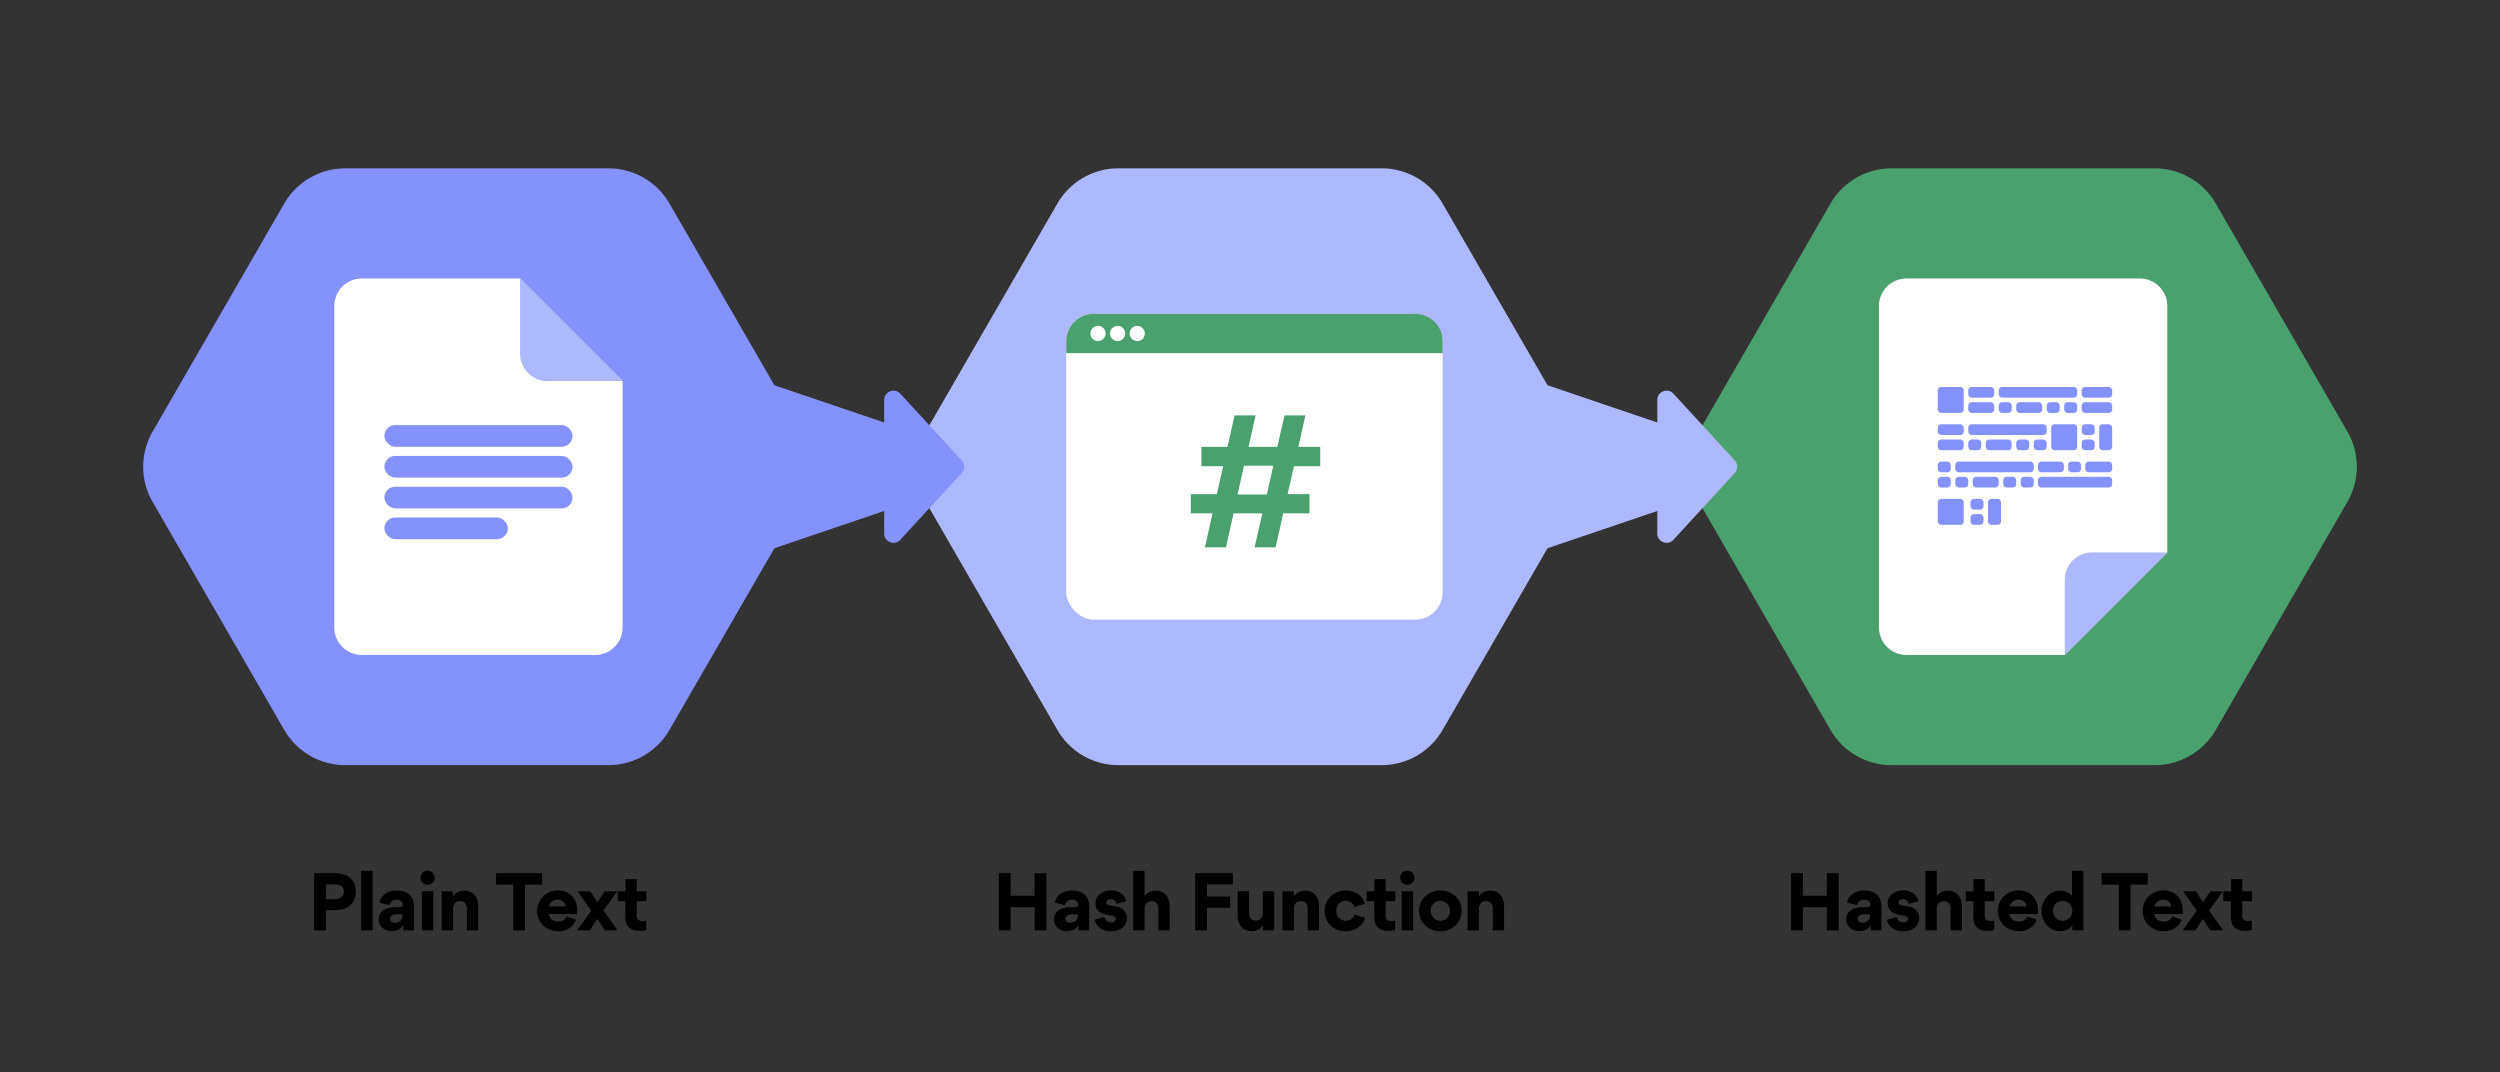
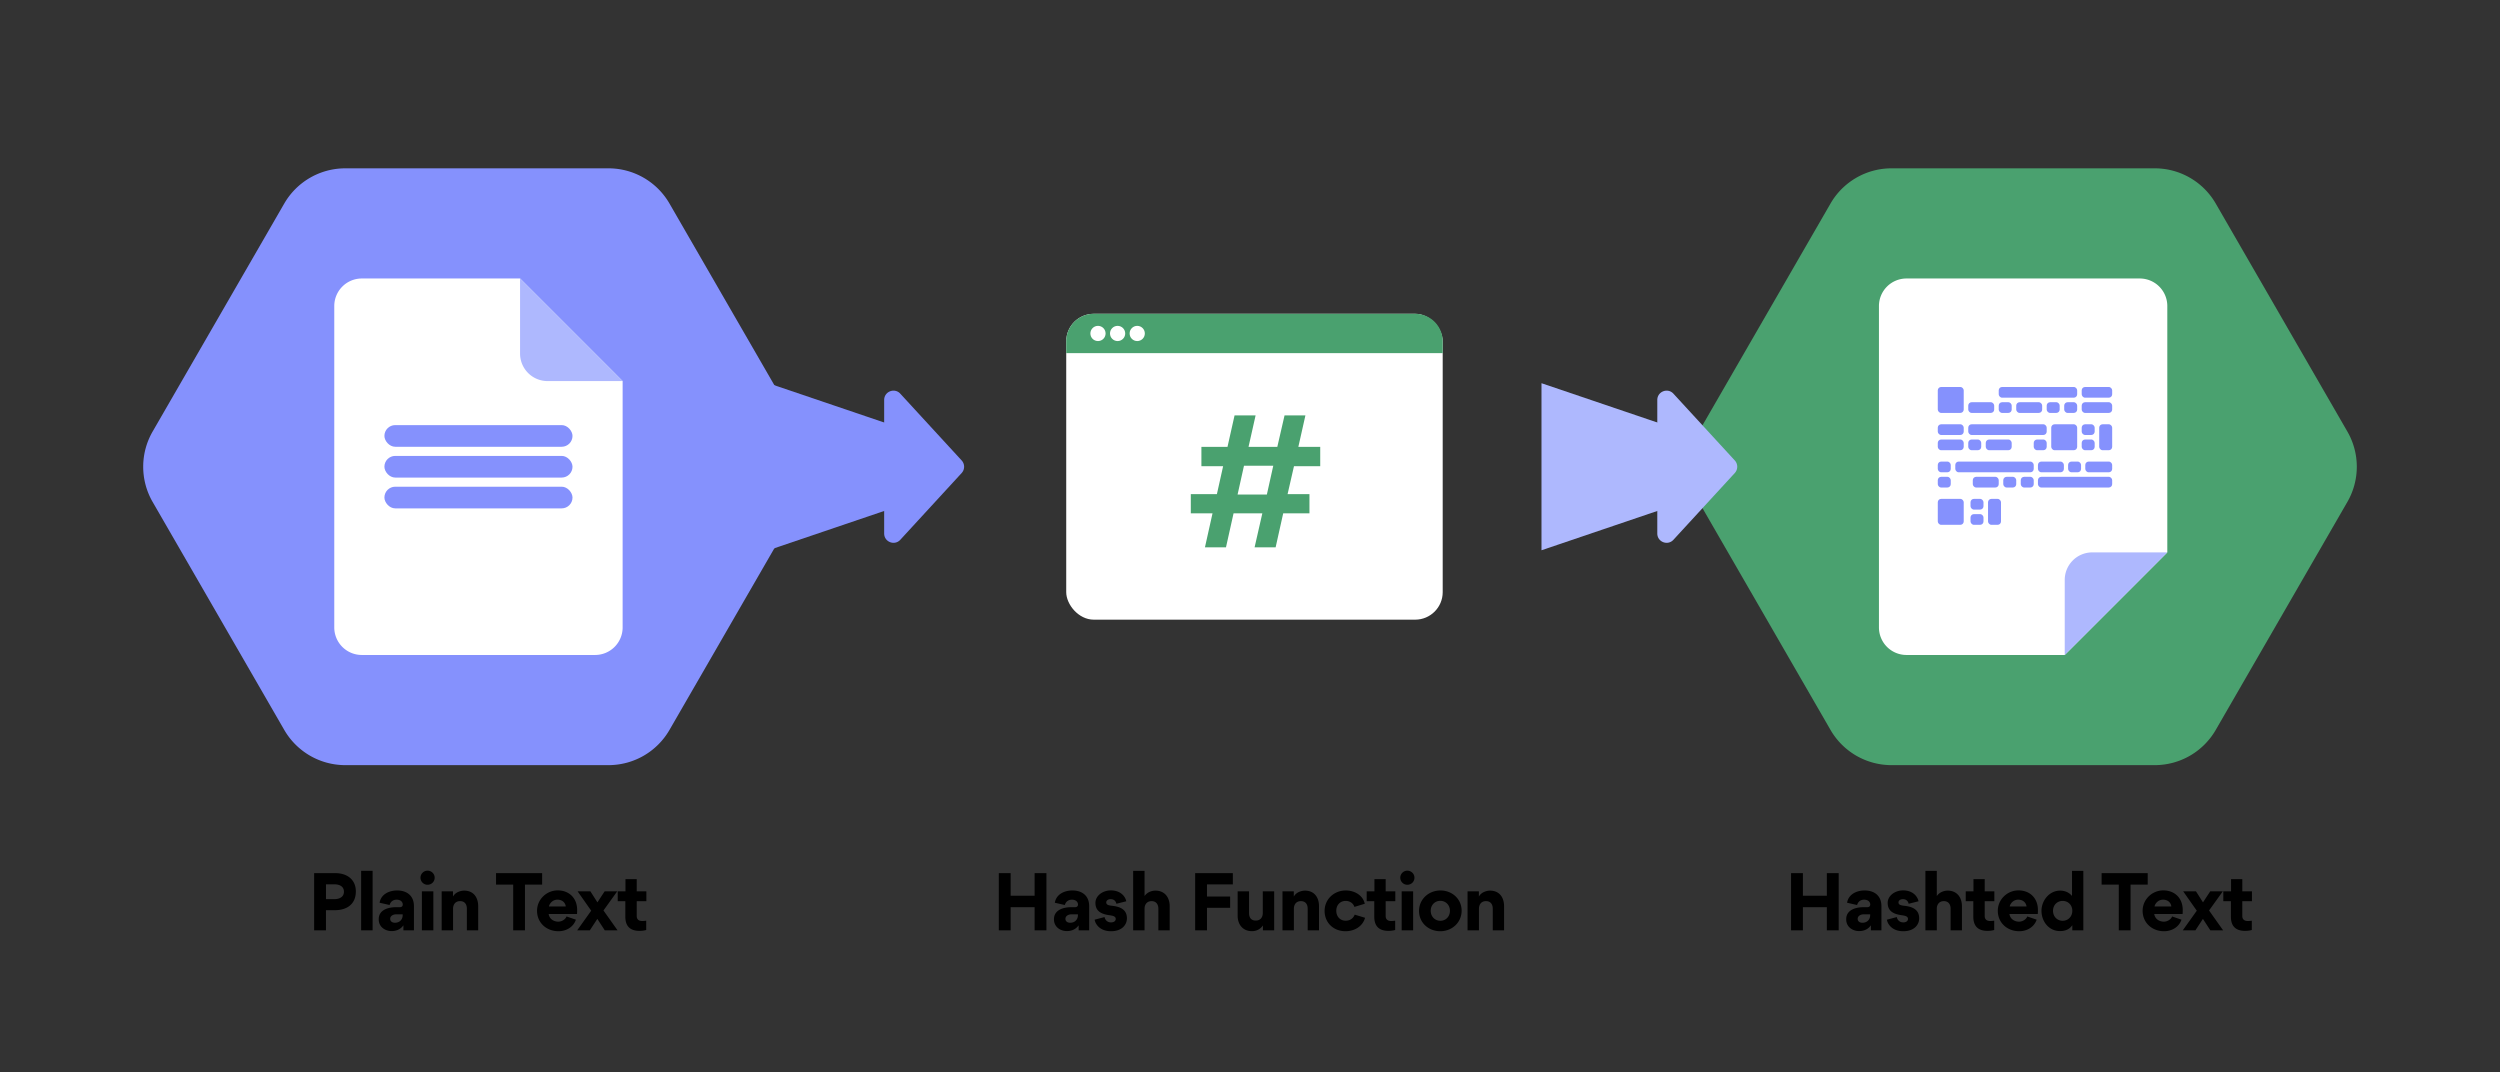
<svg xmlns="http://www.w3.org/2000/svg" width="746" height="320" viewBox="0 0 746 320" fill="none">
  <rect x="0" y="0" width="746" height="320" fill="#333333" stroke="none" />
  <path d="M239.051 128.766a21.015 21.015 0 010 21.015l-39.276 68.029a21.015 21.015 0 01-18.2 10.507h-78.552a21.015 21.015 0 01-18.2-10.507l-39.276-68.029a21.015 21.015 0 010-21.015l39.276-68.029a21.015 21.015 0 0118.2-10.507h78.552a21.016 21.016 0 0118.2 10.507l39.276 68.029z" fill="#8591FD" />
-   <path d="M469.752 128.766a21.015 21.015 0 010 21.015l-39.276 68.028a21.014 21.014 0 01-18.2 10.508h-78.552a21.014 21.014 0 01-18.2-10.508l-39.276-68.028a21.015 21.015 0 010-21.015l39.276-68.03a21.016 21.016 0 0118.2-10.507h78.552a21.016 21.016 0 0118.2 10.508l39.276 68.029z" fill="#AEB8FE" />
  <path d="M700.453 128.766a21.015 21.015 0 010 21.015l-39.276 68.028a21.014 21.014 0 01-18.2 10.508h-78.552a21.014 21.014 0 01-18.2-10.508l-39.276-68.028a21.015 21.015 0 010-21.015l39.276-68.03a21.016 21.016 0 0118.2-10.507h78.552a21.016 21.016 0 0118.2 10.508l39.276 68.029z" fill="#4AA16F" />
  <path d="M106.184 266.019c0-3.618-2.681-5.471-6.103-5.471h-6.343v17.068h3.53v-6.017h2.682c3.575 0 6.234-1.809 6.234-5.58zm-3.553.088c0 1.591-1.439 2.201-2.834 2.201H97.27v-4.425h2.507c1.46 0 2.855.567 2.855 2.224zm5.131-6.256v17.765h3.422v-17.765h-3.422zm9.106 17.983c1.265 0 2.594-.436 3.466-1.679l.044.022v1.439h3.139v-7.215c0-3.139-2.115-4.687-5.014-4.687-2.441 0-4.839 1.177-5.231 3.662l2.986.676c.262-.981 1.046-1.591 2.093-1.591 1.22 0 1.831.697 1.831 1.438 0 .48-.284.807-.916.807h-1.133c-2.267 0-5.123.784-5.123 3.575v.087c0 2.158 1.831 3.466 3.858 3.466zm.981-2.485c-.719 0-1.417-.349-1.417-1.177 0-.916 1.003-1.33 1.701-1.33h2.027v.261c0 1.178-.807 2.246-2.311 2.246zm7.625-13.428c0 1.156.959 2.093 2.093 2.093 1.199 0 2.136-.937 2.136-2.093 0-1.177-.937-2.114-2.136-2.114a2.112 2.112 0 00-2.093 2.114zm.415 4.055h3.422v11.64h-3.422v-11.64zm13.422 11.64h3.379v-7.237c0-2.398-1.243-4.621-4.207-4.621-.458 0-2.398.174-3.292 1.744h-.022v-1.526h-3.378v11.64h3.4v-6.452c0-1.199.654-2.267 2.093-2.267 1.395 0 2.027.959 2.027 2.267v6.452zm17.339 0V263.97h5.122v-3.422h-13.754v3.422h5.123v13.646h3.509zm7.155-7.128c.131-.763 1.003-2.027 2.528-2.027 1.701 0 2.42 1.177 2.485 2.027h-5.013zm8.37 2.245c.044-.392.044-.807.044-1.221 0-3.444-2.333-5.82-5.798-5.82-3.357 0-6.169 2.725-6.169 6.082 0 3.618 2.855 6.103 6.387 6.103 2.288 0 4.446-1.199 5.209-3.444l-2.79-.959c-.392.959-1.482 1.548-2.463 1.548-1.417 0-2.659-.829-2.877-2.289h8.457zm6.069 1.46l2.223 3.423h3.815l-4.207-5.929 4.098-5.711h-3.749l-2.158 3.291-2.093-3.291h-3.814l4.054 5.776-4.185 5.864h3.771l2.245-3.423zm11.753-5.275h2.877v-2.942h-2.877v-3.64h-3.357v3.64h-2.31v2.942h2.267v4.6c0 1.896.61 4.25 4.207 4.25.392 0 1.242-.022 2.027-.261v-2.769c-.611.066-.698.087-1.199.087-1.134 0-1.635-.588-1.635-1.482v-4.425zm118.728 1.788v6.91h3.531v-17.068h-3.531v6.736h-7.15v-6.736h-3.531v17.068h3.531v-6.91h7.15zm9.634 7.128c1.264 0 2.594-.436 3.466-1.679l.043.022v1.439h3.139v-7.215c0-3.139-2.114-4.687-5.013-4.687-2.442 0-4.839 1.177-5.232 3.662l2.986.676c.262-.981 1.047-1.591 2.093-1.591 1.221 0 1.831.697 1.831 1.438 0 .48-.283.807-.915.807h-1.134c-2.267 0-5.122.784-5.122 3.575v.087c0 2.158 1.831 3.466 3.858 3.466zm.981-2.485c-.72 0-1.417-.349-1.417-1.177 0-.916 1.003-1.33 1.7-1.33h2.027v.261c0 1.178-.806 2.246-2.31 2.246zm12.202 2.528c3.183 0 4.73-1.874 4.73-3.858 0-2.681-2.114-3.466-4.359-3.727-1.243-.131-1.809-.327-1.809-1.025 0-.523.501-.959 1.329-.959.981 0 1.526.589 1.701 1.373l2.942-.741c-.24-1.308-1.569-3.248-4.599-3.248-2.463 0-4.599 1.613-4.599 3.728 0 2.637 2.005 3.378 4.207 3.683 1.22.175 1.852.393 1.852 1.134 0 .436-.392 1.003-1.395 1.003-1.133 0-1.787-.741-1.94-1.592l-2.964.785c.196 1.243 1.482 3.444 4.904 3.444zm14.113-.261h3.378v-7.237c0-2.398-1.329-4.621-4.272-4.621-.61 0-2.223.196-3.204 1.591h-.022v-7.477h-3.4v17.744h3.4v-6.496c0-1.112.632-2.223 2.093-2.223 1.395 0 2.027 1.002 2.027 2.267v6.452zm14.509-13.711h7.716v-3.357h-11.247v17.068h3.531v-6.736h6.91v-3.357h-6.91v-3.618zm12.55 2.071h-3.401v7.302c0 2.398 1.374 4.577 4.273 4.577.327 0 2.071.022 3.248-1.678h.021v1.439h3.357v-11.64h-3.4v6.495c0 1.199-.654 2.224-2.093 2.224-1.417 0-2.005-.938-2.005-2.224v-6.495zm17.496 11.64h3.379v-7.237c0-2.398-1.243-4.621-4.207-4.621-.458 0-2.398.174-3.292 1.744h-.021v-1.526h-3.379v11.64h3.4v-6.452c0-1.199.654-2.267 2.093-2.267 1.395 0 2.027.959 2.027 2.267v6.452zm11.306.261c2.506 0 5.079-1.33 5.82-4.011l-3.096-.937c-.327.894-1.198 1.809-2.681 1.809-1.678 0-2.812-1.242-2.812-2.964 0-1.853 1.287-2.943 2.791-2.943 1.46 0 2.354.916 2.615 1.788l3.095-.938c-.588-2.659-3.226-3.967-5.645-3.967-3.575 0-6.343 2.659-6.343 6.103 0 3.466 2.594 6.06 6.256 6.06zm11.966-8.959h2.878v-2.942h-2.878v-3.64h-3.356v3.64h-2.311v2.942h2.267v4.6c0 1.896.61 4.25 4.207 4.25.392 0 1.242-.022 2.027-.261v-2.769c-.61.066-.697.087-1.199.087-1.133 0-1.635-.588-1.635-1.482v-4.425zm4.36-6.997c0 1.156.959 2.093 2.093 2.093 1.199 0 2.136-.937 2.136-2.093 0-1.177-.937-2.114-2.136-2.114a2.112 2.112 0 00-2.093 2.114zm.414 4.055h3.422v11.64h-3.422v-11.64zm5.183 5.841c0 3.51 2.812 6.06 6.343 6.06 3.51 0 6.365-2.616 6.365-6.125 0-3.466-2.812-6.038-6.321-6.038-3.531 0-6.387 2.638-6.387 6.103zm3.488-.043c0-1.744 1.264-2.965 2.855-2.965 1.592 0 2.878 1.221 2.878 2.965 0 1.765-1.265 2.986-2.856 2.986s-2.877-1.221-2.877-2.986zm18.509 5.842h3.378v-7.237c0-2.398-1.242-4.621-4.207-4.621-.457 0-2.397.174-3.291 1.744h-.022v-1.526h-3.378v11.64h3.4v-6.452c0-1.199.654-2.267 2.093-2.267 1.395 0 2.027.959 2.027 2.267v6.452zm99.695-6.91v6.91h3.532v-17.068h-3.532v6.736h-7.149v-6.736h-3.531v17.068h3.531v-6.91h7.149zm9.635 7.128c1.264 0 2.593-.436 3.465-1.679l.044.022v1.439h3.139v-7.215c0-3.139-2.115-4.687-5.014-4.687-2.441 0-4.839 1.177-5.231 3.662l2.986.676c.262-.981 1.047-1.591 2.093-1.591 1.22 0 1.831.697 1.831 1.438 0 .48-.284.807-.916.807h-1.133c-2.267 0-5.123.784-5.123 3.575v.087c0 2.158 1.831 3.466 3.859 3.466zm.98-2.485c-.719 0-1.416-.349-1.416-1.177 0-.916 1.002-1.33 1.7-1.33h2.027v.261c0 1.178-.807 2.246-2.311 2.246zm12.203 2.528c3.183 0 4.73-1.874 4.73-3.858 0-2.681-2.114-3.466-4.359-3.727-1.243-.131-1.81-.327-1.81-1.025 0-.523.502-.959 1.33-.959.981 0 1.526.589 1.7 1.373l2.943-.741c-.24-1.308-1.569-3.248-4.599-3.248-2.463 0-4.6 1.613-4.6 3.728 0 2.637 2.006 3.378 4.207 3.683 1.221.175 1.853.393 1.853 1.134 0 .436-.392 1.003-1.395 1.003-1.133 0-1.787-.741-1.94-1.592l-2.964.785c.196 1.243 1.482 3.444 4.904 3.444zm14.113-.261h3.378v-7.237c0-2.398-1.329-4.621-4.272-4.621-.61 0-2.223.196-3.204 1.591h-.022v-7.477h-3.401v17.744h3.401v-6.496c0-1.112.632-2.223 2.092-2.223 1.395 0 2.028 1.002 2.028 2.267v6.452zm10.175-8.698h2.877v-2.942h-2.877v-3.64h-3.357v3.64h-2.31v2.942h2.266v4.6c0 1.896.611 4.25 4.207 4.25.393 0 1.243-.022 2.028-.261v-2.769c-.611.066-.698.087-1.199.087-1.134 0-1.635-.588-1.635-1.482v-4.425zm7.458 1.57c.131-.763 1.003-2.027 2.529-2.027 1.7 0 2.419 1.177 2.485 2.027h-5.014zm8.371 2.245c.043-.392.043-.807.043-1.221 0-3.444-2.332-5.82-5.798-5.82-3.357 0-6.169 2.725-6.169 6.082 0 3.618 2.856 6.103 6.387 6.103 2.289 0 4.447-1.199 5.21-3.444l-2.791-.959c-.392.959-1.482 1.548-2.463 1.548-1.416 0-2.659-.829-2.877-2.289h8.458zm10.309 4.883h3.291v-17.744h-3.379v7.433h-.043c-1.199-1.416-2.812-1.547-3.488-1.547-3.335 0-5.58 3.073-5.58 6.016 0 3.139 2.158 6.06 5.537 6.06.784 0 2.528-.109 3.618-1.701h.044v1.483zm0-5.842c0 1.765-1.286 2.986-2.878 2.986-1.591 0-2.877-1.221-2.877-2.986 0-1.744 1.286-2.943 2.877-2.943 1.592 0 2.878 1.199 2.878 2.943zm17.38 5.842V263.97h5.122v-3.422h-13.754v3.422h5.122v13.646h3.51zm7.154-7.128c.131-.763 1.003-2.027 2.529-2.027 1.7 0 2.42 1.177 2.485 2.027h-5.014zm8.371 2.245c.043-.392.043-.807.043-1.221 0-3.444-2.332-5.82-5.798-5.82-3.357 0-6.168 2.725-6.168 6.082 0 3.618 2.855 6.103 6.386 6.103 2.289 0 4.447-1.199 5.21-3.444l-2.79-.959c-.393.959-1.483 1.548-2.463 1.548-1.417 0-2.66-.829-2.878-2.289h8.458zm6.069 1.46l2.223 3.423h3.814l-4.206-5.929 4.097-5.711h-3.749l-2.158 3.291-2.092-3.291h-3.815l4.055 5.776-4.186 5.864h3.771l2.246-3.423zm11.753-5.275h2.877v-2.942h-2.877v-3.64h-3.357v3.64h-2.311v2.942h2.267v4.6c0 1.896.611 4.25 4.207 4.25.392 0 1.243-.022 2.027-.261v-2.769c-.61.066-.697.087-1.199.087-1.133 0-1.634-.588-1.634-1.482v-4.425z" fill="#000" />
  <path d="M286.96 137.397a2.773 2.773 0 010 3.753l-18.311 19.924c-1.71 1.86-4.814.651-4.814-1.877v-39.848c0-2.527 3.104-3.737 4.814-1.876l18.311 19.924z" fill="#8591FD" />
  <path d="M229.279 114.348l40.859 13.864v22.123l-40.859 13.864v-49.851z" fill="#8591FD" />
  <path d="M517.661 137.397a2.773 2.773 0 010 3.753l-18.311 19.924c-1.71 1.86-4.814.651-4.814-1.877v-39.848c0-2.527 3.104-3.737 4.814-1.876l18.311 19.924z" fill="#AEB8FE" />
  <path d="M459.98 114.348l40.859 13.864v22.123l-40.859 13.864v-49.851z" fill="#AEB8FE" />
  <path d="M99.747 91.319a8.217 8.217 0 018.217-8.217h47.227l30.604 30.62v73.505a8.217 8.217 0 01-8.217 8.217h-69.614a8.217 8.217 0 01-8.217-8.217V91.319zm460.93 95.909a8.216 8.216 0 008.217 8.216h47.227l30.604-30.619V91.319a8.217 8.217 0 00-8.217-8.217h-69.614a8.217 8.217 0 00-8.217 8.217v95.909z" fill="#fff" />
  <path d="M155.186 83.102l30.609 30.612h-22.397a8.213 8.213 0 01-8.212-8.213V83.102zm460.93 112.342l30.609-30.611h-22.396a8.213 8.213 0 00-8.213 8.213v22.398z" fill="#AEB8FE" />
  <rect x="318.161" y="93.64" width="112.342" height="91.267" rx="8.213" fill="#fff" />
  <path d="M318.161 101.853a8.213 8.213 0 018.213-8.213h95.917a8.213 8.213 0 018.213 8.213v3.518H318.161v-3.518z" fill="#4AA16F" />
  <rect x="114.707" y="126.85" width="56.128" height="6.465" rx="3.232" fill="#8591FD" />
  <rect x="114.707" y="136.041" width="56.128" height="6.465" rx="3.232" fill="#8591FD" />
  <rect x="114.707" y="145.232" width="56.128" height="6.465" rx="3.232" fill="#8591FD" />
-   <rect x="114.707" y="154.422" width="36.83" height="6.465" rx="3.232" fill="#8591FD" />
  <path d="M384.212 147.459l1.909-8.337h7.834v-5.775h-6.529l2.109-9.391h-6.227l-2.159 9.391h-8.588l2.11-9.391h-6.278l-2.109 9.391H358.5v5.775h6.478l-1.858 8.337h-7.784v5.725h6.479l-2.26 10.144h6.277l2.26-10.144h8.587l-2.31 10.144h6.278l2.26-10.144h7.834v-5.725h-6.529zm-14.915.1l1.909-8.587h8.738l-1.909 8.587h-8.738z" fill="#4AA16F" />
  <circle cx="327.639" cy="99.505" r="2.27" fill="#fff" />
  <circle cx="333.494" cy="99.505" r="2.27" fill="#fff" />
  <circle cx="339.35" cy="99.505" r="2.27" fill="#fff" />
  <rect x="578.234" y="115.476" width="7.739" height="7.739" rx="1" fill="#8591FD" />
  <rect x="612.088" y="126.606" width="7.739" height="7.739" rx="1" fill="#8591FD" />
  <rect x="578.235" y="148.867" width="7.739" height="7.739" rx="1" fill="#8591FD" />
-   <rect x="587.327" y="115.476" width="7.739" height="3.193" rx="1" fill="#8591FD" />
  <rect x="578.234" y="126.606" width="7.739" height="3.193" rx="1" fill="#8591FD" />
  <rect x="621.18" y="115.476" width="9.092" height="3.193" rx="1" fill="#8591FD" />
  <rect x="596.42" y="115.476" width="23.407" height="3.193" rx="1" fill="#8591FD" />
  <rect x="587.327" y="126.606" width="23.407" height="3.193" rx="1" fill="#8591FD" />
  <rect x="583.458" y="137.737" width="23.407" height="3.193" rx="1" fill="#8591FD" />
  <rect x="608.123" y="142.283" width="22.149" height="3.193" rx="1" fill="#8591FD" />
  <rect x="587.327" y="120.022" width="7.739" height="3.193" rx="1" fill="#8591FD" />
  <rect x="578.234" y="131.152" width="7.739" height="3.193" rx="1" fill="#8591FD" />
  <rect x="621.18" y="120.022" width="9.092" height="3.193" rx="1" fill="#8591FD" />
  <rect x="596.42" y="120.022" width="3.87" height="3.193" rx="1" fill="#8591FD" />
  <rect x="587.327" y="131.152" width="3.87" height="3.193" rx="1" fill="#8591FD" />
-   <rect x="583.458" y="142.283" width="3.87" height="3.193" rx="1" fill="#8591FD" />
  <rect x="621.18" y="126.606" width="3.87" height="3.193" rx="1" fill="#8591FD" />
  <rect x="588.003" y="148.867" width="3.87" height="3.193" rx="1" fill="#8591FD" />
  <rect x="578.234" y="137.736" width="3.87" height="3.193" rx="1" fill="#8591FD" />
  <rect x="621.18" y="131.152" width="3.87" height="3.193" rx="1" fill="#8591FD" />
  <rect x="588.004" y="153.413" width="3.87" height="3.193" rx="1" fill="#8591FD" />
  <rect x="578.235" y="142.283" width="3.87" height="3.193" rx="1" fill="#8591FD" />
  <rect x="626.403" y="126.606" width="3.87" height="7.739" rx="1" fill="#8591FD" />
  <rect x="593.227" y="148.867" width="3.87" height="7.739" rx="1" fill="#8591FD" />
  <rect x="610.735" y="120.022" width="3.87" height="3.193" rx="1" fill="#8591FD" />
-   <rect x="601.642" y="131.152" width="3.87" height="3.193" rx="1" fill="#8591FD" />
  <rect x="597.773" y="142.283" width="3.87" height="3.193" rx="1" fill="#8591FD" />
  <rect x="617.12" y="137.737" width="3.87" height="3.193" rx="1" fill="#8591FD" />
  <rect x="622.247" y="137.737" width="8.025" height="3.193" rx="1" fill="#8591FD" />
  <rect x="615.958" y="120.022" width="3.87" height="3.193" rx="1" fill="#8591FD" />
  <rect x="606.865" y="131.152" width="3.87" height="3.193" rx="1" fill="#8591FD" />
  <rect x="602.996" y="142.283" width="3.87" height="3.193" rx="1" fill="#8591FD" />
  <rect x="601.642" y="120.022" width="7.739" height="3.193" rx="1" fill="#8591FD" />
  <rect x="592.55" y="131.152" width="7.739" height="3.193" rx="1" fill="#8591FD" />
  <rect x="588.68" y="142.283" width="7.739" height="3.193" rx="1" fill="#8591FD" />
  <rect x="608.123" y="137.737" width="7.739" height="3.193" rx="1" fill="#8591FD" />
</svg>